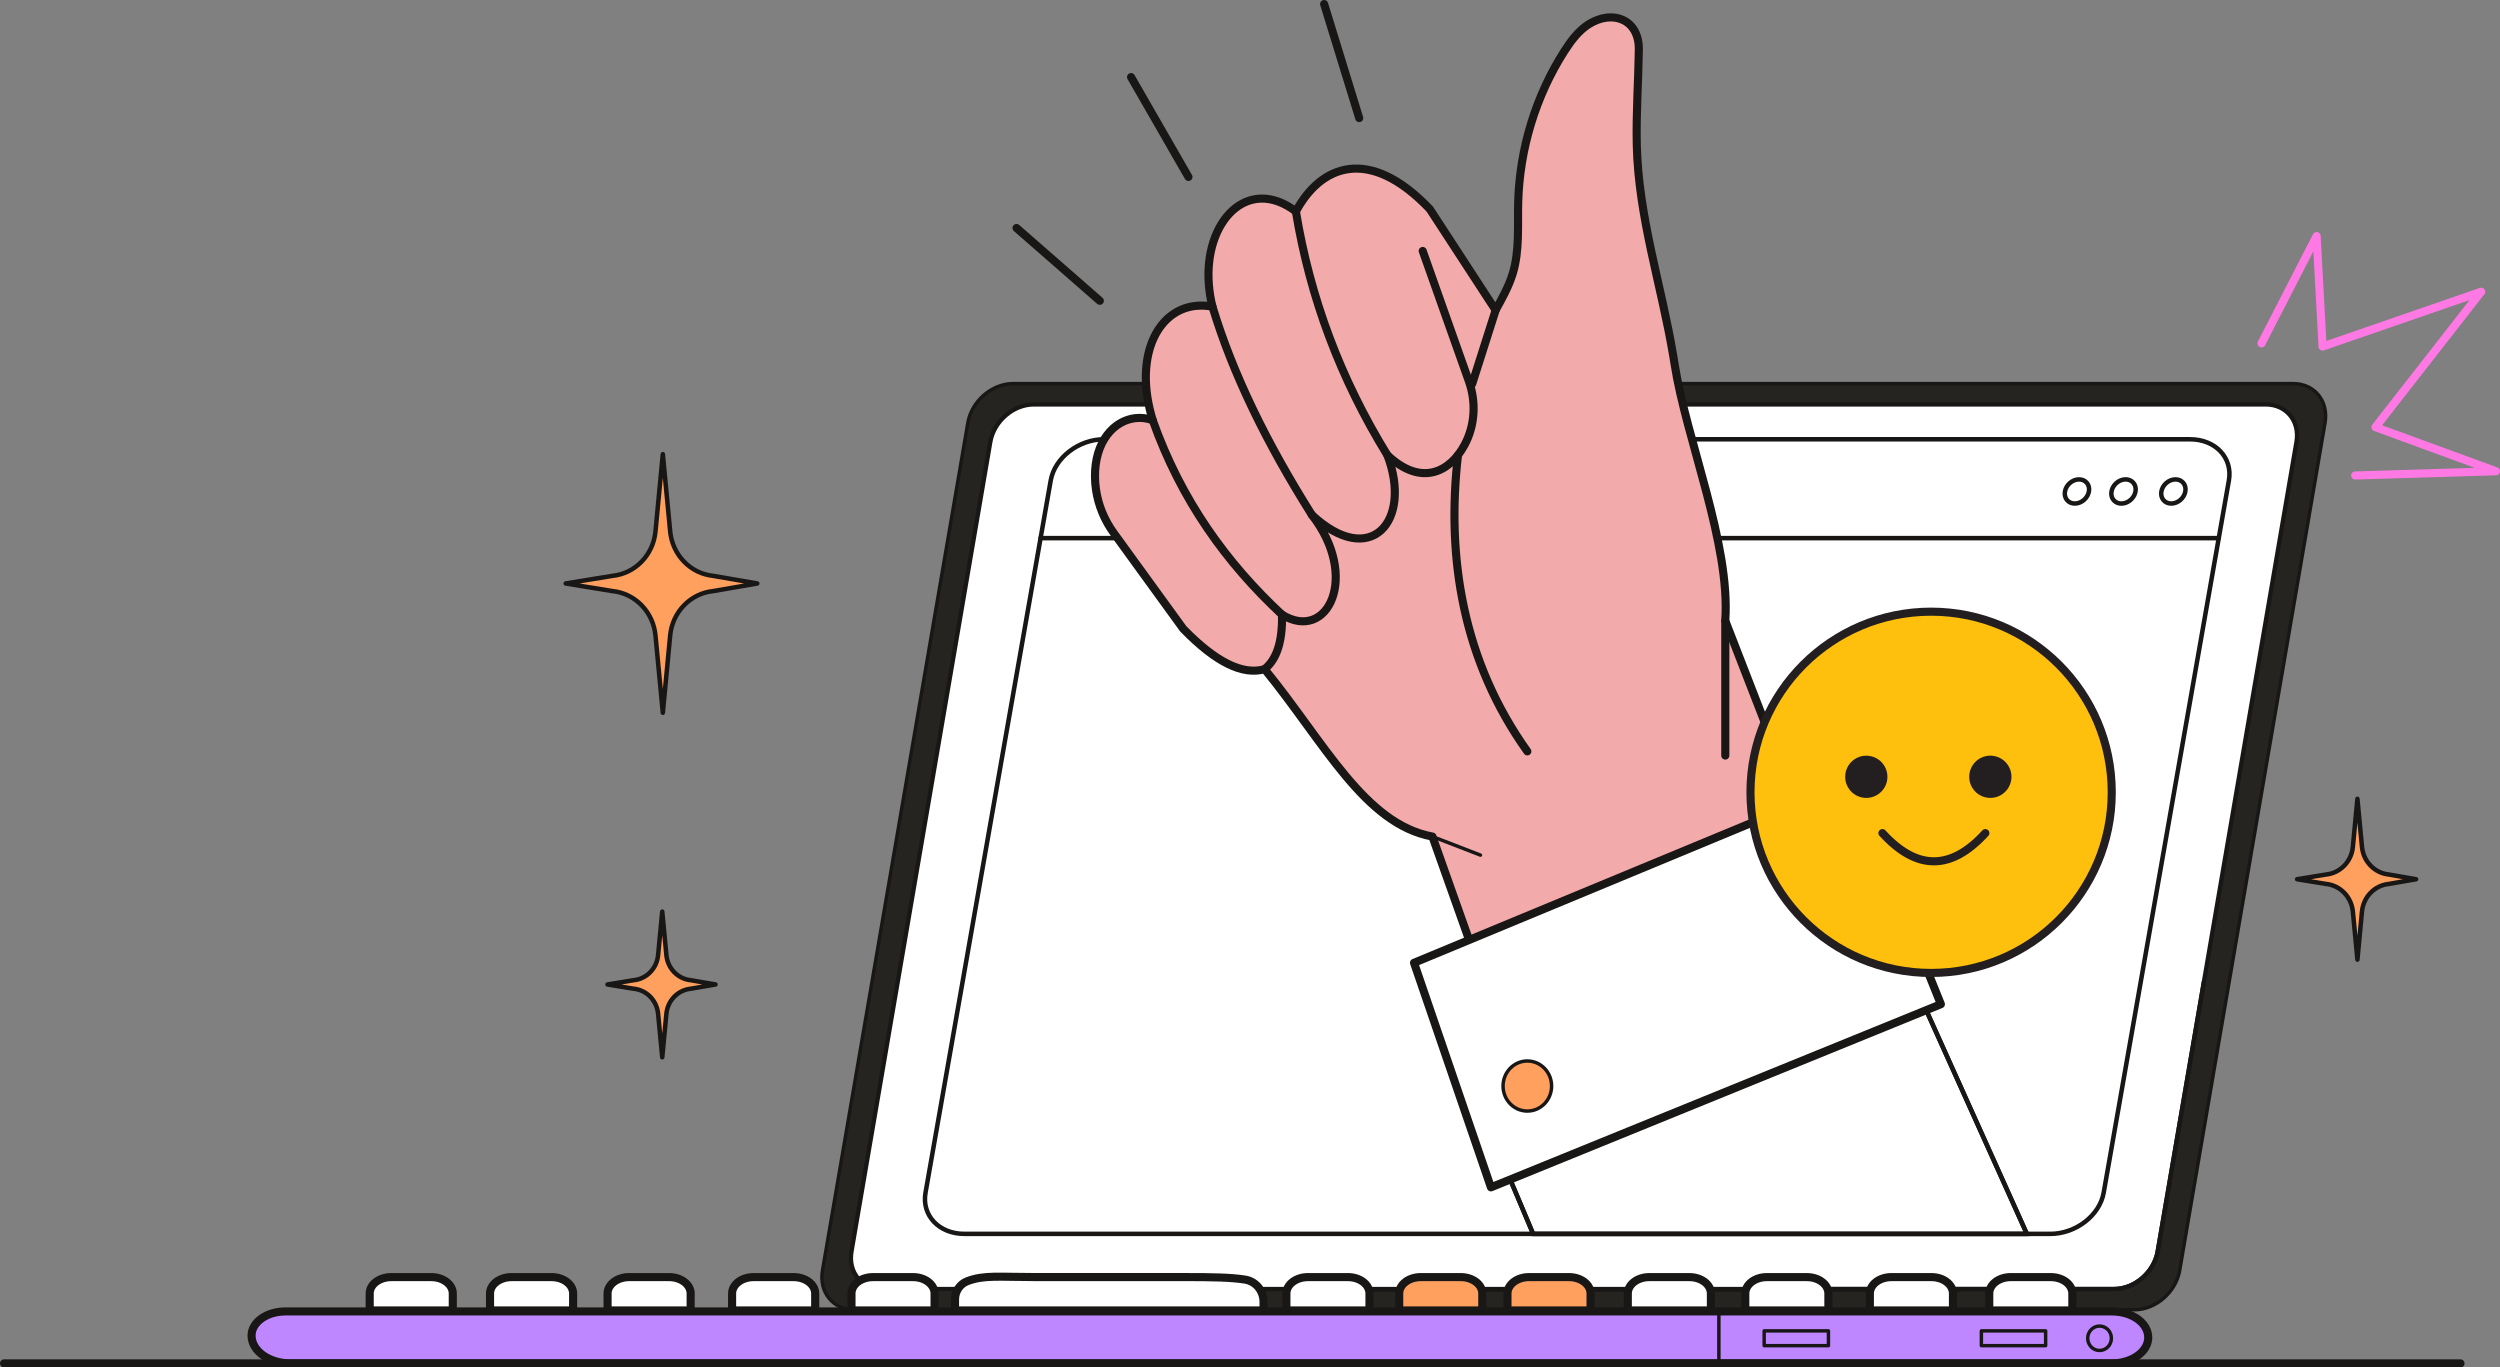
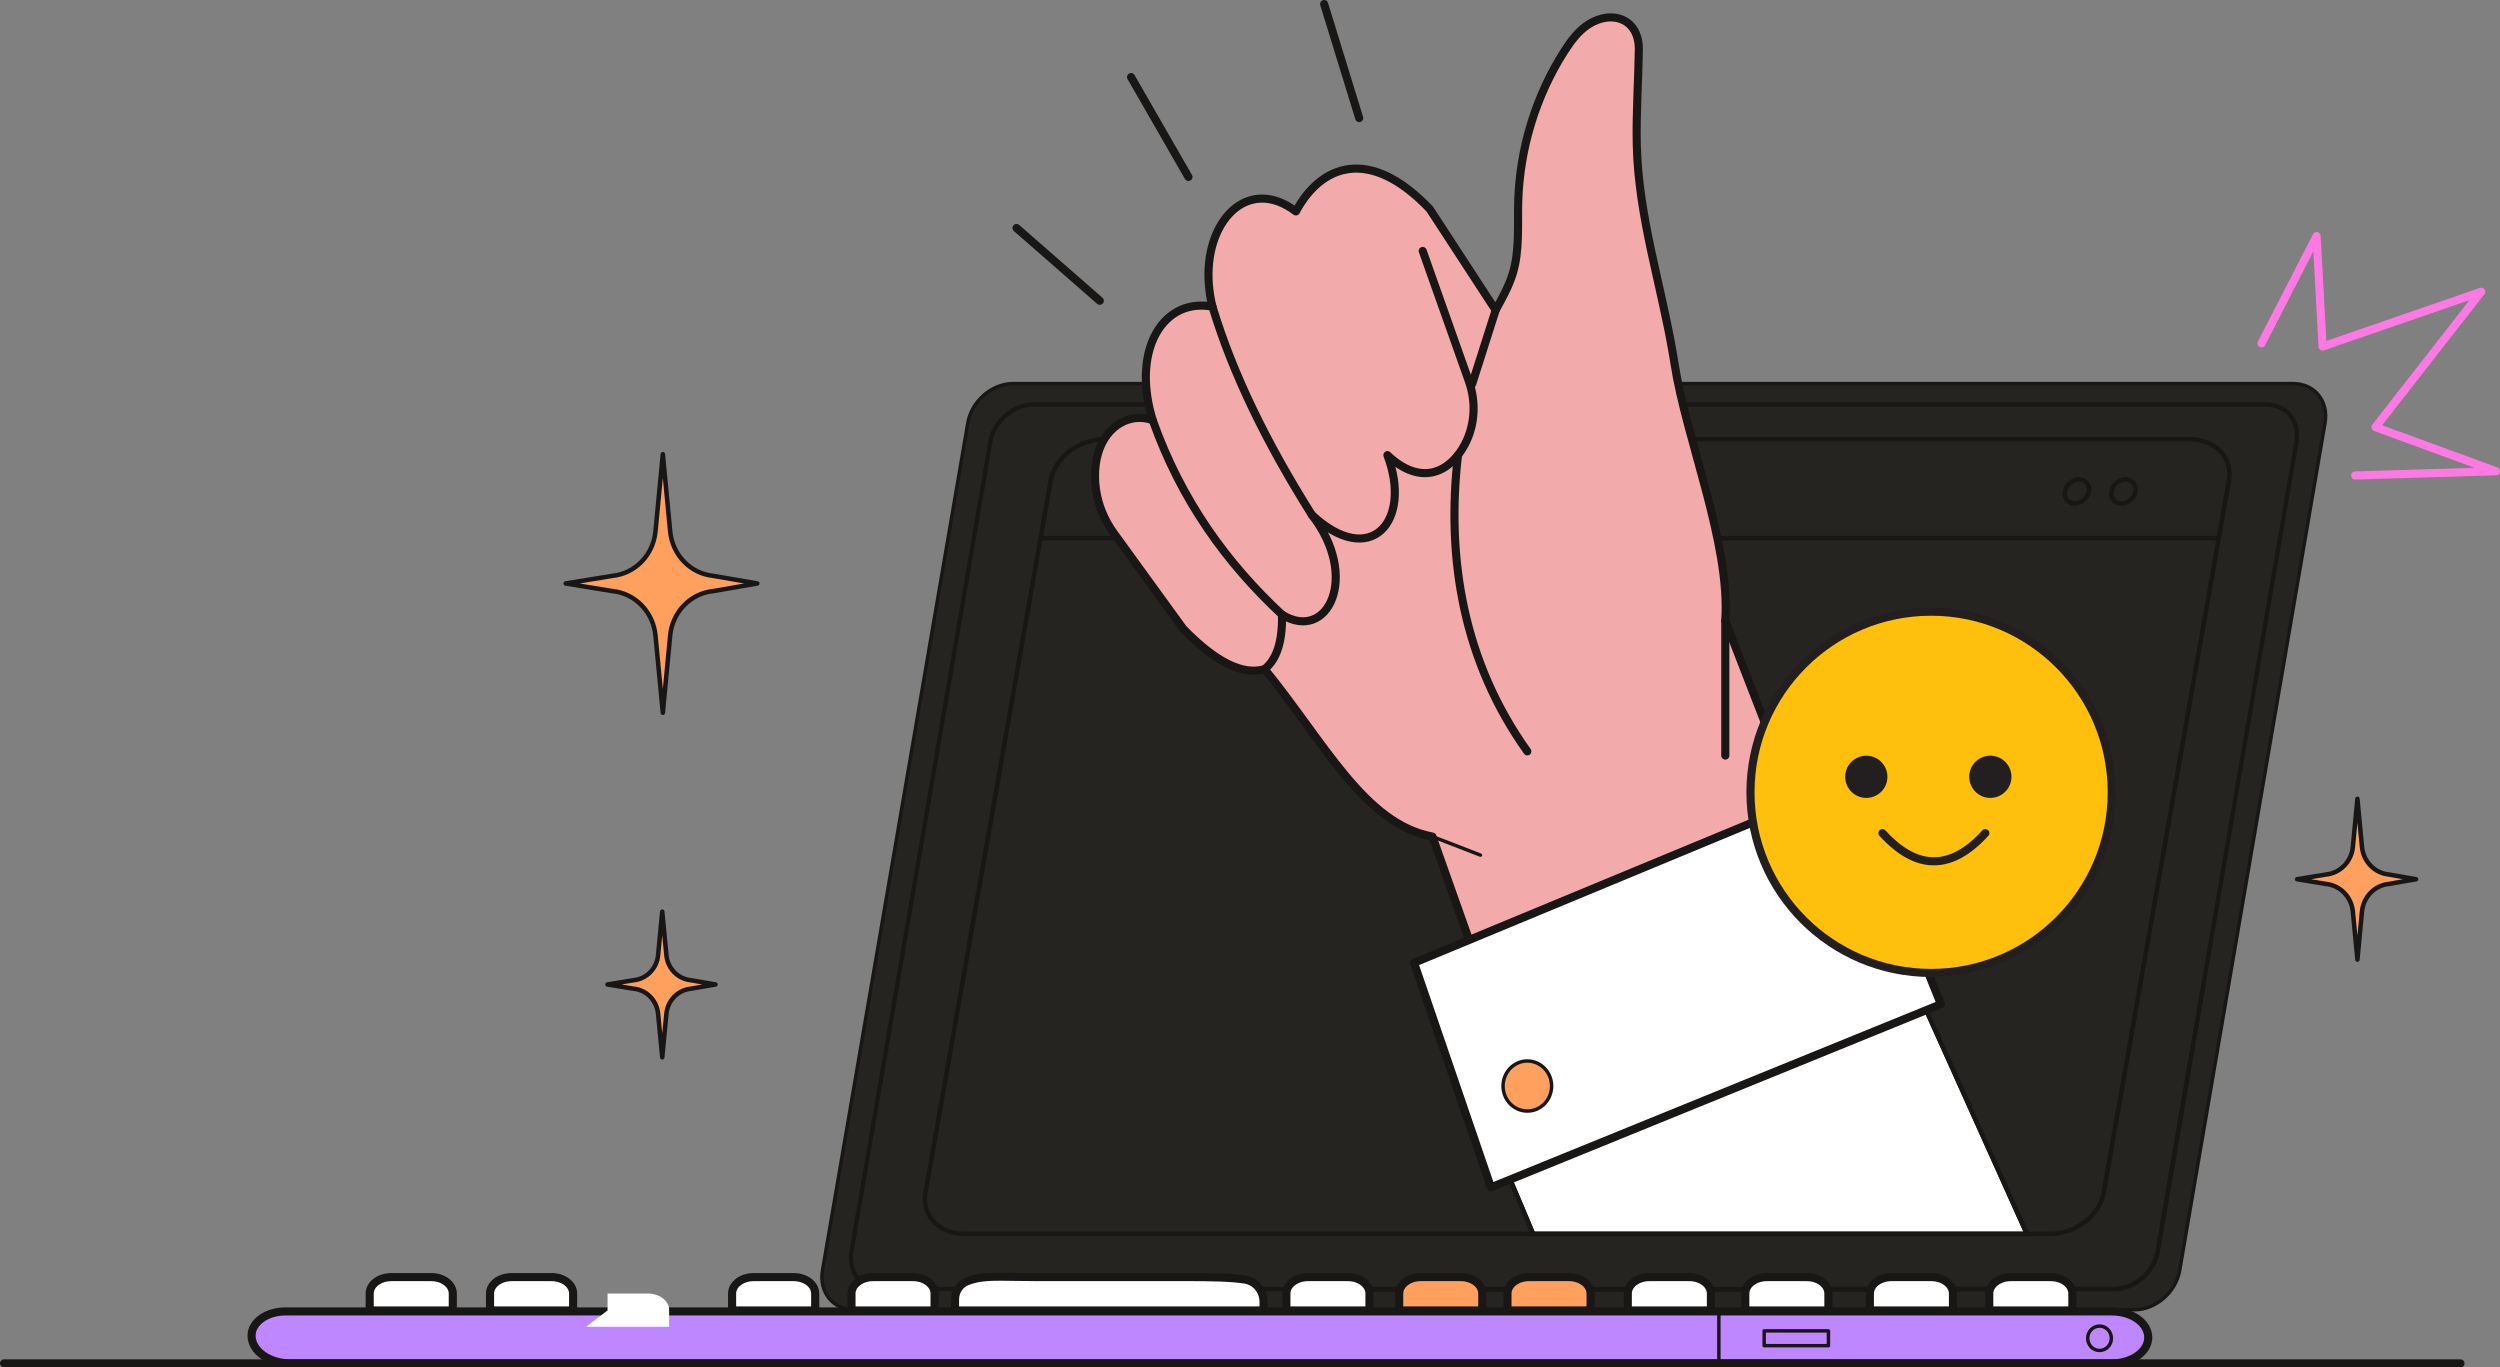
<svg xmlns="http://www.w3.org/2000/svg" id="_圖層_2" viewBox="0 0 555.12 303.64">
  <rect x="0" y="0" width="555.12" height="303.64" fill="#808080" stroke="none" />
  <defs>
    <style>.cls-1{fill:#ffbf0d;}.cls-2,.cls-3{fill:#fff;}.cls-4{fill:#f2aaaa;}.cls-5{fill:#bf87ff;}.cls-3{stroke-miterlimit:10;}.cls-3,.cls-6,.cls-7,.cls-8,.cls-9{stroke:#191716;}.cls-10{fill:#ffa05f;}.cls-6,.cls-7,.cls-11,.cls-12,.cls-8,.cls-9{fill:none;stroke-linecap:round;stroke-linejoin:round;}.cls-7{stroke-width:.96px;}.cls-11{stroke:#ff79e4;}.cls-11,.cls-12,.cls-8{stroke-width:1.8px;}.cls-12{stroke:#231f20;}.cls-13{fill:#262421;}.cls-14{fill:#231f20;}.cls-9{stroke-width:.77px;}</style>
  </defs>
  <g id="_圖層_5">
    <path class="cls-13" d="m189.69,290.84c-4.72,0-7.88-3.9-7.06-8.71l29.69-173.13,2.59-15.1c.83-4.81,5.32-8.71,10.04-8.71h284.27c4.72,0,7.88,3.9,7.05,8.71l-2.59,15.1-29.69,173.13c-.82,4.81-5.32,8.71-10.04,8.71H189.69Z" />
    <path class="cls-5" d="m477.02,296.95v.67c0,2.83-3.21,5.12-7.18,5.12H63.53c-4.23,0-7.66-2.44-7.66-5.46v-.72c0-2.96,3.37-5.36,7.52-5.36h405.56c2.23,0,4.24.64,5.7,1.68,1.46,1.04,2.36,2.48,2.36,4.06Z" />
    <path class="cls-9" d="m224.95,85.18h284.27c4.72,0,7.88,3.9,7.05,8.71l-2.59,15.1-29.69,173.13c-.83,4.81-5.32,8.71-10.04,8.71H189.69c-4.72,0-7.88-3.9-7.06-8.71l29.69-173.13,2.59-15.1c.83-4.81,5.32-8.71,10.04-8.71Z" />
-     <path class="cls-2" d="m229.55,89.8h273.58c4.54,0,7.59,3.72,6.8,8.32l-2.47,14.42-28.36,165.36c-.79,4.59-5.11,8.32-9.65,8.32H195.87c-4.54,0-7.59-3.72-6.8-8.32l28.36-165.36,2.47-14.42c.79-4.6,5.11-8.32,9.66-8.32Z" />
    <path class="cls-7" d="m229.55,89.8h273.58c4.54,0,7.59,3.72,6.8,8.32l-2.47,14.42-28.36,165.36c-.79,4.59-5.11,8.32-9.65,8.32H195.87c-4.54,0-7.59-3.72-6.8-8.32l28.36-165.36,2.47-14.42c.79-4.6,5.11-8.32,9.66-8.32Z" />
    <path class="cls-8" d="m477.02,296.95c0,3.2-3.64,5.79-8.12,5.79H64.53c-2.39,0-4.56-.69-6.13-1.81-1.57-1.12-2.54-2.66-2.54-4.37,0-2.96,3.37-5.36,7.52-5.36h405.56c2.23,0,4.24.64,5.7,1.68,1.46,1.04,2.36,2.48,2.36,4.06Z" />
    <line class="cls-7" x1="289.25" y1="286.35" x2="435.14" y2="286.35" />
    <polyline class="cls-11" points="522.97 105.58 554.22 104.64 527.47 94.85 550.94 64.78 515.72 76.95 514.4 52.42 502.17 76.24" />
    <path class="cls-6" d="m410.83,273.98h-196.68c-5.66,0-9.53-4.1-8.64-9.15l27.8-158.14c.89-5.06,6.2-9.15,11.86-9.15h241.11c5.66,0,9.53,4.1,8.64,9.15l-27.8,158.14c-.89,5.06-6.2,9.15-11.86,9.15h-44.43Z" />
    <path class="cls-6" d="m458.52,109.13c-.26,1.48.72,2.68,2.19,2.68s2.87-1.2,3.13-2.68c.26-1.48-.72-2.68-2.19-2.68s-2.87,1.2-3.13,2.68Z" />
    <ellipse class="cls-6" cx="471.53" cy="109.13" rx="2.92" ry="2.45" transform="translate(55.31 356.15) rotate(-43.72)" />
-     <path class="cls-6" d="m479.93,109.13c-.26,1.48.72,2.68,2.19,2.68s2.87-1.2,3.13-2.68c.26-1.48-.72-2.68-2.19-2.68s-2.87,1.2-3.13,2.68Z" />
    <line class="cls-6" x1="231.06" y1="119.49" x2="492.67" y2="119.49" />
    <path class="cls-4" d="m318.08,185.76c-15.13-2.8-23.93-20.83-37.27-37.17-4.85,1.39-10.85-1.52-18.07-8.96l-15.43-21.27c-2.05-2.83-3.43-6.12-3.94-9.59-.14-.93-.22-1.87-.23-2.82-.1-7.96,4.24-12.6,9.01-13.11,1.26-.14,2.56.02,3.81.47-.55-1.79-.95-3.53-1.2-5.21-1.69-11.34,3.27-19.64,11.14-20.21,1.06-.08,2.17-.01,3.32.2-.41-1.63-.66-3.23-.79-4.79-1.17-14.2,8.67-24.44,19.32-16.35,5.48-10.23,16.21-14.71,29.72-.54l10.81,16.59,3.82,5.86c.68-1.23,1.36-2.46,1.99-3.72.72-1.44,1.36-2.92,1.83-4.46,1.52-5.06,1.05-10.49,1.19-15.79.32-11.85,3.91-23.59,10.23-33.49,1.47-2.3,3.14-4.56,5.41-6,5.34-3.38,11.25-1.09,11.15,5.62-.1,6.96-.61,14.03-.46,21.05.35,16.04,5.45,31.18,8.08,46.84.1.61.2,1.22.3,1.83,2.61,16.89,12.47,40.03,11.27,57.09l52.03,133.98h-86.5l-30.56-86.06Z" />
    <path class="cls-8" d="m318.08,185.76c-15.13-2.8-23.93-20.83-37.27-37.17-4.85,1.39-10.85-1.52-18.07-8.96l-15.43-21.27c-2.05-2.83-3.43-6.12-3.94-9.59-.14-.93-.22-1.87-.23-2.82-.1-7.96,4.24-12.6,9.01-13.11,1.26-.14,2.56.02,3.81.47-.55-1.79-.95-3.53-1.2-5.21-1.69-11.34,3.27-19.64,11.14-20.21,1.06-.08,2.17-.01,3.32.2-.41-1.63-.66-3.23-.79-4.79-1.17-14.2,8.67-24.44,19.32-16.35,5.48-10.23,16.21-14.71,29.72-.54l10.81,16.59,3.82,5.86c.68-1.23,1.36-2.46,1.99-3.72.72-1.44,1.36-2.92,1.83-4.46,1.52-5.06,1.05-10.49,1.19-15.79.32-11.85,3.91-23.59,10.23-33.49,1.47-2.3,3.14-4.56,5.41-6,5.34-3.38,11.25-1.09,11.15,5.62-.1,6.96-.61,14.03-.46,21.05.35,16.04,5.45,31.18,8.08,46.84.1.61.2,1.22.3,1.83,2.61,16.89,12.47,40.03,11.27,57.09l52.03,133.98h-86.5l-30.56-86.06Z" />
    <path class="cls-8" d="m280.81,148.58c2.49-2.03,3.99-5.7,3.86-12.1,10.15,6.26,17.33-8.44,6.62-22.16,12.99,12.09,22.38,1.5,16.78-13.26,7.49,7.06,13.87,3.79,17.13-2.26,2.33-4.32,2.61-9.51.96-14.15l-10.25-28.92" />
    <path class="cls-8" d="m284.67,136.49c-12.28-11.45-22.36-25.29-28.71-43.18" />
    <path class="cls-8" d="m269.23,68.1c4.49,14.92,12.08,30.37,22.07,46.23" />
-     <path class="cls-8" d="m308.07,101.07c-10.39-16.88-17.17-34.91-20.32-54.11" />
    <line class="cls-8" x1="332.11" y1="68.87" x2="326.9" y2="85.23" />
    <line class="cls-8" x1="251.15" y1="17.12" x2="263.89" y2="39.29" />
    <polygon class="cls-3" points="333.4 257.31 340.43 273.98 450.06 273.98 425.14 218.59 333.4 257.31" />
    <polygon class="cls-6" points="333.4 257.31 340.43 273.98 450.06 273.98 425.14 218.59 333.4 257.31" />
    <line class="cls-8" x1="294.02" y1=".9" x2="301.81" y2="26.22" />
    <line class="cls-8" x1="225.72" y1="50.63" x2="244.21" y2="66.79" />
    <polygon class="cls-2" points="313.98 213.79 411.04 173.54 430.97 222.98 331.06 263.65 313.98 213.79" />
    <polygon class="cls-8" points="313.98 213.79 411.04 173.54 430.97 222.98 331.06 263.65 313.98 213.79" />
    <line class="cls-8" x1="383.1" y1="137.84" x2="383.1" y2="167.77" />
    <line class="cls-9" x1="328.73" y1="189.88" x2="318.08" y2="185.76" />
    <path class="cls-8" d="m323.74,101.07c-2.63,22.87,1.13,45.76,15.4,65.77" />
    <ellipse class="cls-10" cx="339.14" cy="241.15" rx="5.39" ry="5.56" />
    <ellipse class="cls-9" cx="339.14" cy="241.15" rx="5.39" ry="5.56" />
    <path class="cls-7" d="m489.37,218.03l-10.27,59.87c-.79,4.59-5.11,8.32-9.65,8.32h-67.66" />
    <path class="cls-2" d="m212.06,290.98v-2.44c0-1.8,1.08-3.42,2.72-4.05,3.72-1.42,7.09-.92,15.04-.92h32.99c6.56,0,10.6.07,13.69.57,2.35.38,4.07,2.48,4.07,4.94v1.9h-68.51Z" />
    <path class="cls-8" d="m212.06,290.98v-2.44c0-1.8,1.08-3.42,2.72-4.05,3.72-1.42,7.09-.92,15.04-.92h32.99c6.56,0,10.6.07,13.69.57,2.35.38,4.07,2.48,4.07,4.94v1.9h-68.51Z" />
    <path class="cls-2" d="m285.64,290.98v-3.76c0-2.01,2.14-3.64,4.78-3.64h8.89c2.64,0,4.78,1.63,4.78,3.64v3.76h-18.45Z" />
    <path class="cls-8" d="m285.64,290.98v-3.76c0-2.01,2.14-3.64,4.78-3.64h8.89c2.64,0,4.78,1.63,4.78,3.64v3.76h-18.45Z" />
    <path class="cls-10" d="m310.69,290.98v-3.76c0-2.01,2.14-3.64,4.78-3.64h8.89c2.64,0,4.78,1.63,4.78,3.64v3.76h-18.45Z" />
    <path class="cls-8" d="m310.69,290.98v-3.76c0-2.01,2.14-3.64,4.78-3.64h8.89c2.64,0,4.78,1.63,4.78,3.64v3.76h-18.45Z" />
    <path class="cls-10" d="m334.73,290.98v-3.76c0-2.01,2.14-3.64,4.78-3.64h8.89c2.64,0,4.78,1.63,4.78,3.64v3.76h-18.45Z" />
    <path class="cls-8" d="m334.73,290.98v-3.76c0-2.01,2.14-3.64,4.78-3.64h8.89c2.64,0,4.78,1.63,4.78,3.64v3.76h-18.45Z" />
    <path class="cls-2" d="m361.45,290.98v-3.76c0-2.01,2.14-3.64,4.78-3.64h8.89c2.64,0,4.78,1.63,4.78,3.64v3.76h-18.45Z" />
    <path class="cls-8" d="m361.45,290.98v-3.76c0-2.01,2.14-3.64,4.78-3.64h8.89c2.64,0,4.78,1.63,4.78,3.64v3.76h-18.45Z" />
    <path class="cls-2" d="m387.54,290.98v-3.76c0-2.01,2.14-3.64,4.78-3.64h8.89c2.64,0,4.78,1.63,4.78,3.64v3.76h-18.45Z" />
    <path class="cls-8" d="m387.54,290.98v-3.76c0-2.01,2.14-3.64,4.78-3.64h8.89c2.64,0,4.78,1.63,4.78,3.64v3.76h-18.45Z" />
    <path class="cls-2" d="m415.2,290.98v-3.76c0-2.01,2.14-3.64,4.78-3.64h8.89c2.64,0,4.78,1.63,4.78,3.64v3.76h-18.45Z" />
    <path class="cls-8" d="m415.2,290.98v-3.76c0-2.01,2.14-3.64,4.78-3.64h8.89c2.64,0,4.78,1.63,4.78,3.64v3.76h-18.45Z" />
    <path class="cls-2" d="m441.71,290.98v-3.76c0-2.01,2.14-3.64,4.78-3.64h8.89c2.64,0,4.78,1.63,4.78,3.64v3.76h-18.45Z" />
    <path class="cls-8" d="m441.71,290.98v-3.76c0-2.01,2.14-3.64,4.78-3.64h8.89c2.64,0,4.78,1.63,4.78,3.64v3.76h-18.45Z" />
    <path class="cls-2" d="m82.09,290.98v-3.76c0-2.01,2.14-3.64,4.78-3.64h8.89c2.64,0,4.78,1.63,4.78,3.64v3.76h-18.45Z" />
    <path class="cls-8" d="m82.09,290.98v-3.76c0-2.01,2.14-3.64,4.78-3.64h8.89c2.64,0,4.78,1.63,4.78,3.64v3.76h-18.45Z" />
    <path class="cls-2" d="m108.81,290.98v-3.76c0-2.01,2.14-3.64,4.78-3.64h8.89c2.64,0,4.78,1.63,4.78,3.64v3.76h-18.45Z" />
    <path class="cls-8" d="m108.81,290.98v-3.76c0-2.01,2.14-3.64,4.78-3.64h8.89c2.64,0,4.78,1.63,4.78,3.64v3.76h-18.45Z" />
-     <path class="cls-2" d="m134.91,290.98v-3.76c0-2.01,2.14-3.64,4.78-3.64h8.89c2.64,0,4.78,1.63,4.78,3.64v3.76h-18.45Z" />
-     <path class="cls-8" d="m134.91,290.98v-3.76c0-2.01,2.14-3.64,4.78-3.64h8.89c2.64,0,4.78,1.63,4.78,3.64v3.76h-18.45Z" />
+     <path class="cls-2" d="m134.91,290.98v-3.76h8.89c2.64,0,4.78,1.63,4.78,3.64v3.76h-18.45Z" />
    <path class="cls-2" d="m162.56,290.98v-3.76c0-2.01,2.14-3.64,4.78-3.64h8.89c2.64,0,4.78,1.63,4.78,3.64v3.76h-18.45Z" />
    <path class="cls-8" d="m162.56,290.98v-3.76c0-2.01,2.14-3.64,4.78-3.64h8.89c2.64,0,4.78,1.63,4.78,3.64v3.76h-18.45Z" />
    <path class="cls-2" d="m189.07,290.98v-3.76c0-2.01,2.14-3.64,4.78-3.64h8.89c2.64,0,4.78,1.63,4.78,3.64v3.76h-18.45Z" />
    <path class="cls-8" d="m189.07,290.98v-3.76c0-2.01,2.14-3.64,4.78-3.64h8.89c2.64,0,4.78,1.63,4.78,3.64v3.76h-18.45Z" />
    <line class="cls-9" x1="381.67" y1="291.2" x2="381.67" y2="302.74" />
    <rect class="cls-9" x="391.73" y="295.52" width="14.27" height="3.28" />
-     <rect class="cls-9" x="439.96" y="295.52" width="14.27" height="3.28" />
    <ellipse class="cls-9" cx="466.2" cy="297.16" rx="2.63" ry="2.71" />
    <path class="cls-10" d="m147.18,100.85l1.63,17.15c.5,5.23,4.5,9.36,9.56,9.87l9.78,1.69-9.78,1.69c-5.06.51-9.07,4.65-9.56,9.87l-1.63,17.15-1.63-17.15c-.5-5.23-4.5-9.36-9.56-9.87l-10.37-1.69,10.37-1.69c5.06-.51,9.07-4.65,9.56-9.87l1.63-17.15Z" />
    <path class="cls-6" d="m147.18,100.85l1.63,17.15c.5,5.23,4.5,9.36,9.56,9.87l9.78,1.69-9.78,1.69c-5.06.51-9.07,4.65-9.56,9.87l-1.63,17.15-1.63-17.15c-.5-5.23-4.5-9.36-9.56-9.87l-10.37-1.69,10.37-1.69c5.06-.51,9.07-4.65,9.56-9.87l1.63-17.15Z" />
    <path class="cls-10" d="m523.46,177.38l1.01,10.66c.31,3.25,2.8,5.82,5.94,6.14l6.08,1.05-6.08,1.05c-3.15.32-5.64,2.89-5.94,6.14l-1.01,10.66-1.01-10.66c-.31-3.25-2.8-5.82-5.94-6.14l-6.44-1.05,6.44-1.05c3.15-.32,5.64-2.89,5.94-6.14l1.01-10.66Z" />
    <path class="cls-6" d="m523.46,177.38l1.01,10.66c.31,3.25,2.8,5.82,5.94,6.14l6.08,1.05-6.08,1.05c-3.15.32-5.64,2.89-5.94,6.14l-1.01,10.66-1.01-10.66c-.31-3.25-2.8-5.82-5.94-6.14l-6.44-1.05,6.44-1.05c3.15-.32,5.64-2.89,5.94-6.14l1.01-10.66Z" />
    <path class="cls-10" d="m147.05,202.43l.92,9.66c.28,2.94,2.54,5.27,5.39,5.56l5.51.95-5.51.95c-2.85.29-5.11,2.62-5.39,5.56l-.92,9.66-.92-9.66c-.28-2.94-2.54-5.27-5.39-5.56l-5.84-.95,5.84-.95c2.85-.29,5.11-2.62,5.39-5.56l.92-9.66Z" />
    <path class="cls-6" d="m147.05,202.43l.92,9.66c.28,2.94,2.54,5.27,5.39,5.56l5.51.95-5.51.95c-2.85.29-5.11,2.62-5.39,5.56l-.92,9.66-.92-9.66c-.28-2.94-2.54-5.27-5.39-5.56l-5.84-.95,5.84-.95c2.85-.29,5.11-2.62,5.39-5.56l.92-9.66Z" />
    <line class="cls-8" x1=".9" y1="302.74" x2="546.34" y2="302.74" />
    <circle class="cls-1" cx="428.8" cy="175.93" r="40.11" />
    <circle class="cls-12" cx="428.8" cy="175.93" r="40.11" />
    <circle class="cls-14" cx="414.39" cy="172.47" r="4.69" transform="translate(177.77 553.89) rotate(-80.78)" />
    <circle class="cls-14" cx="441.93" cy="172.47" r="4.69" transform="translate(200.9 581.07) rotate(-80.78)" />
    <path class="cls-12" d="m417.99,184.99c7.62,8.35,15.23,8.35,22.85,0" />
  </g>
</svg>